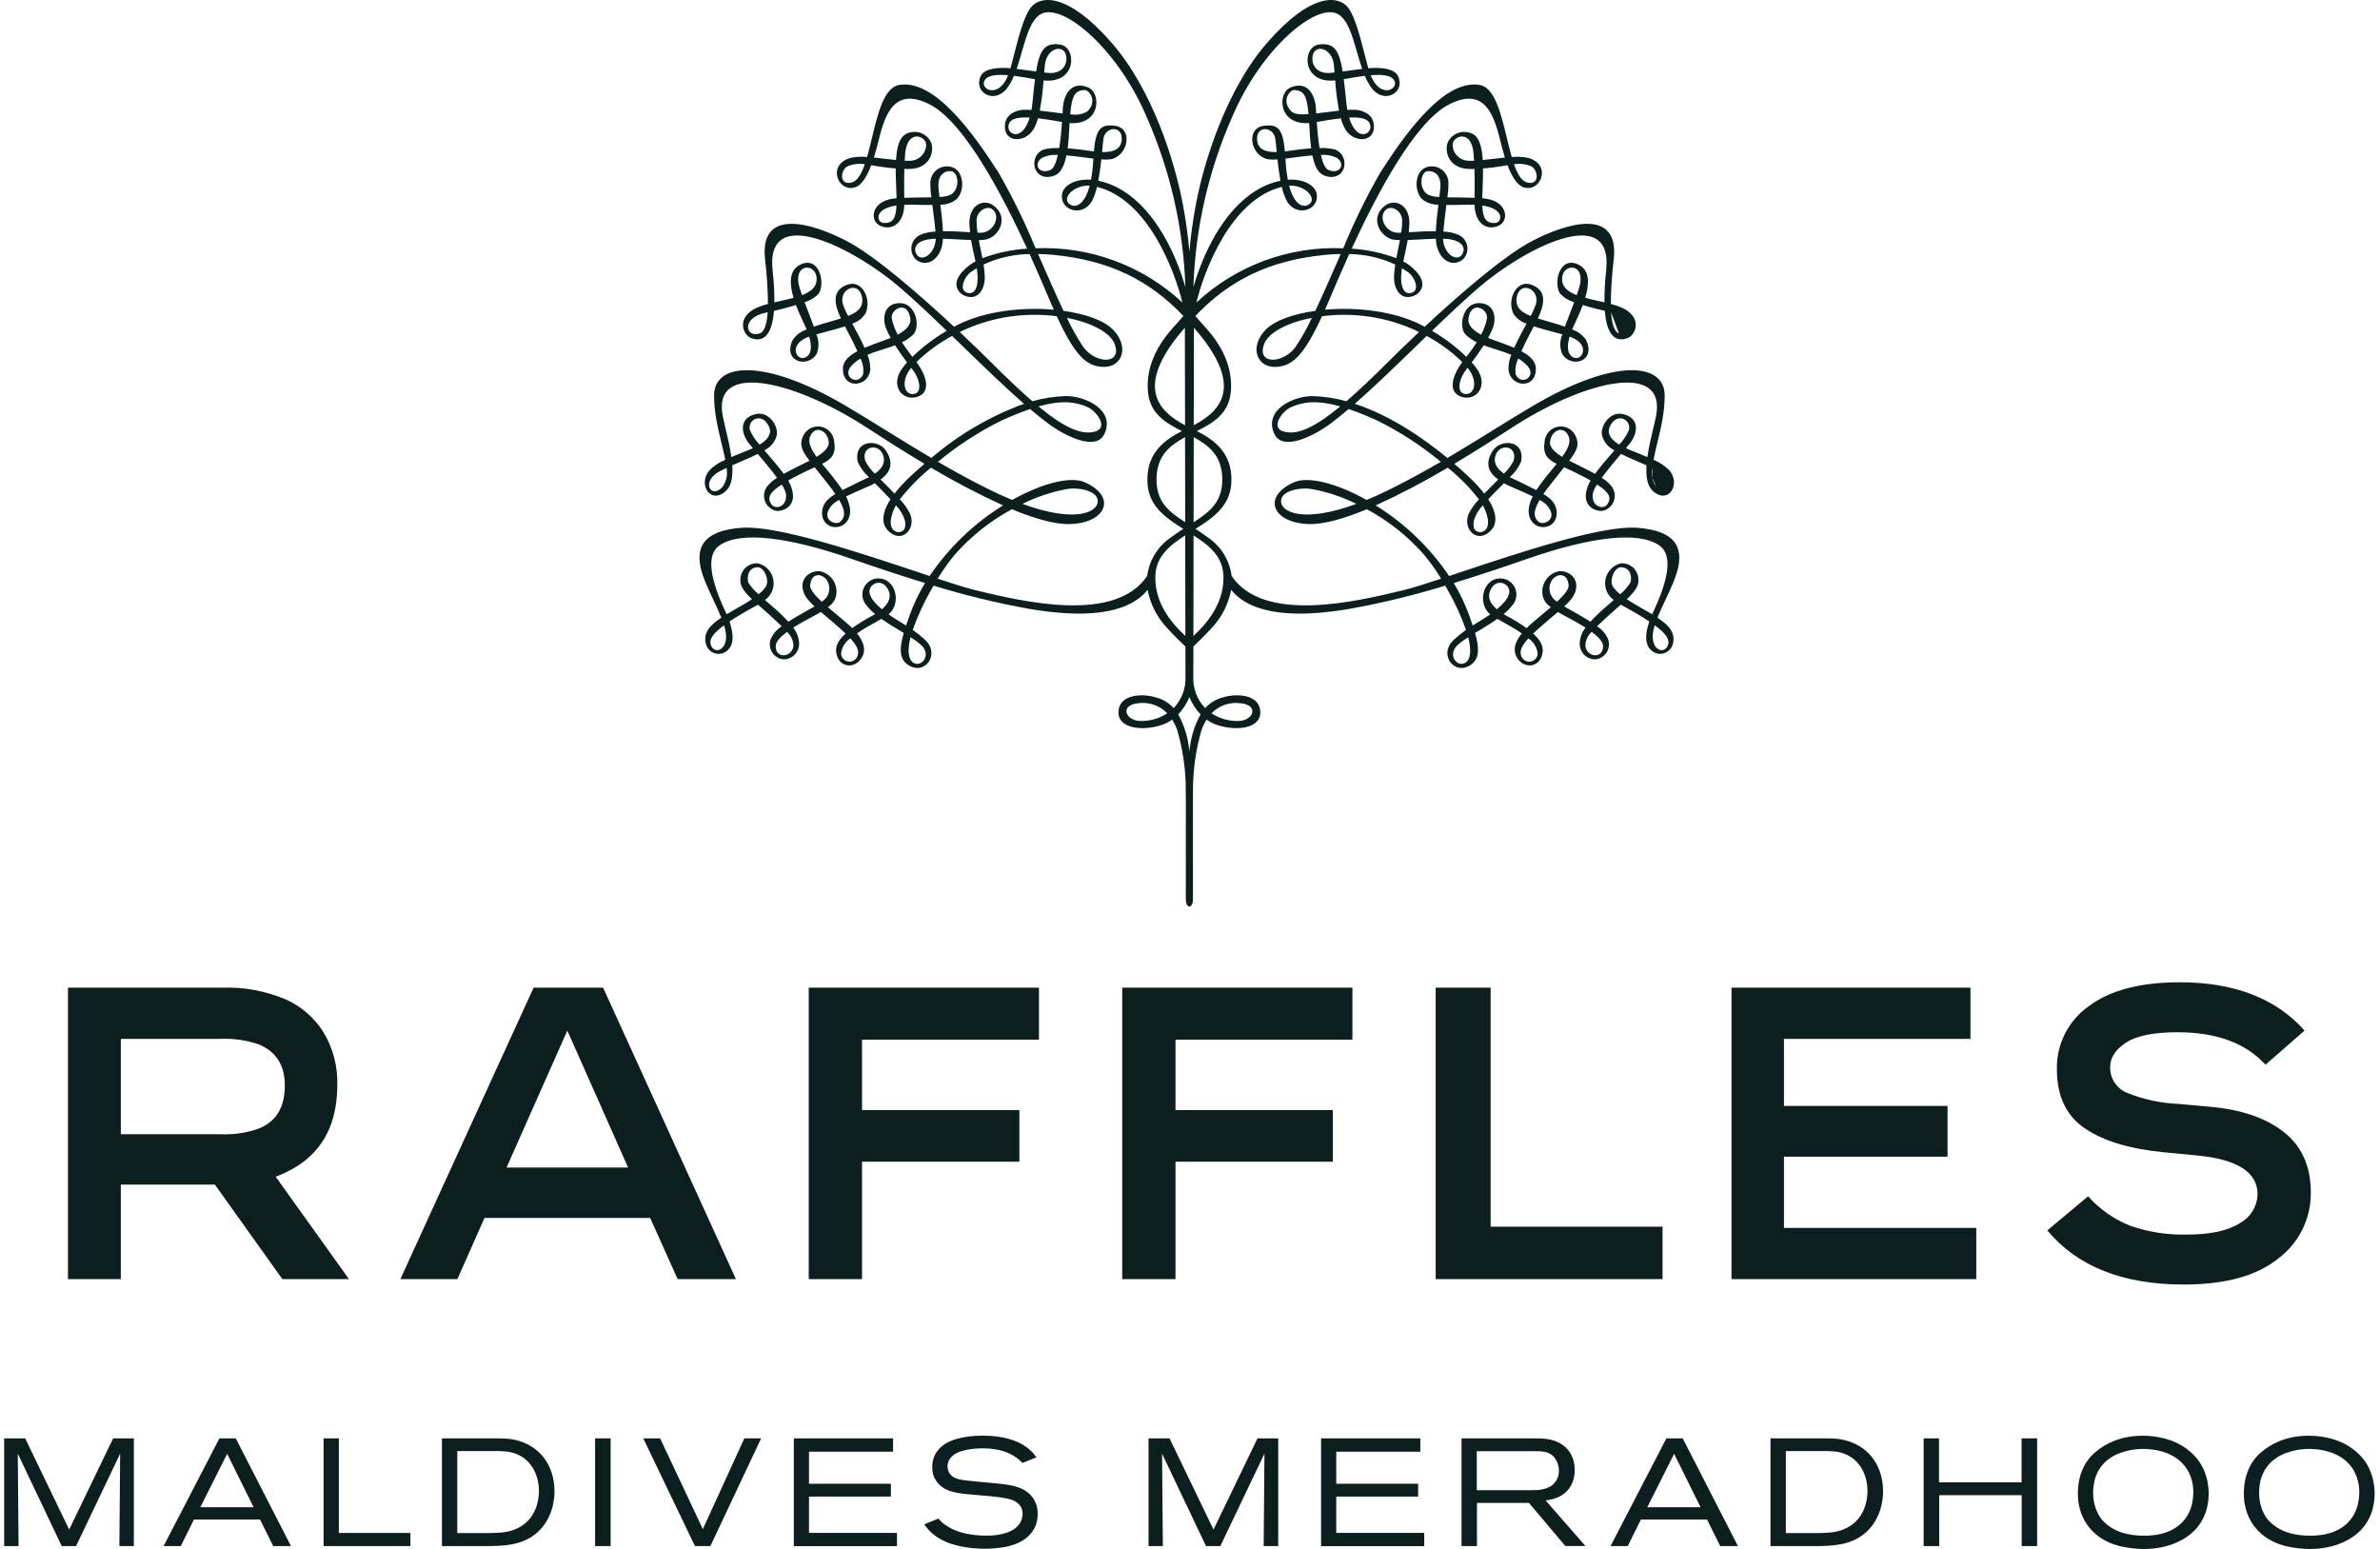
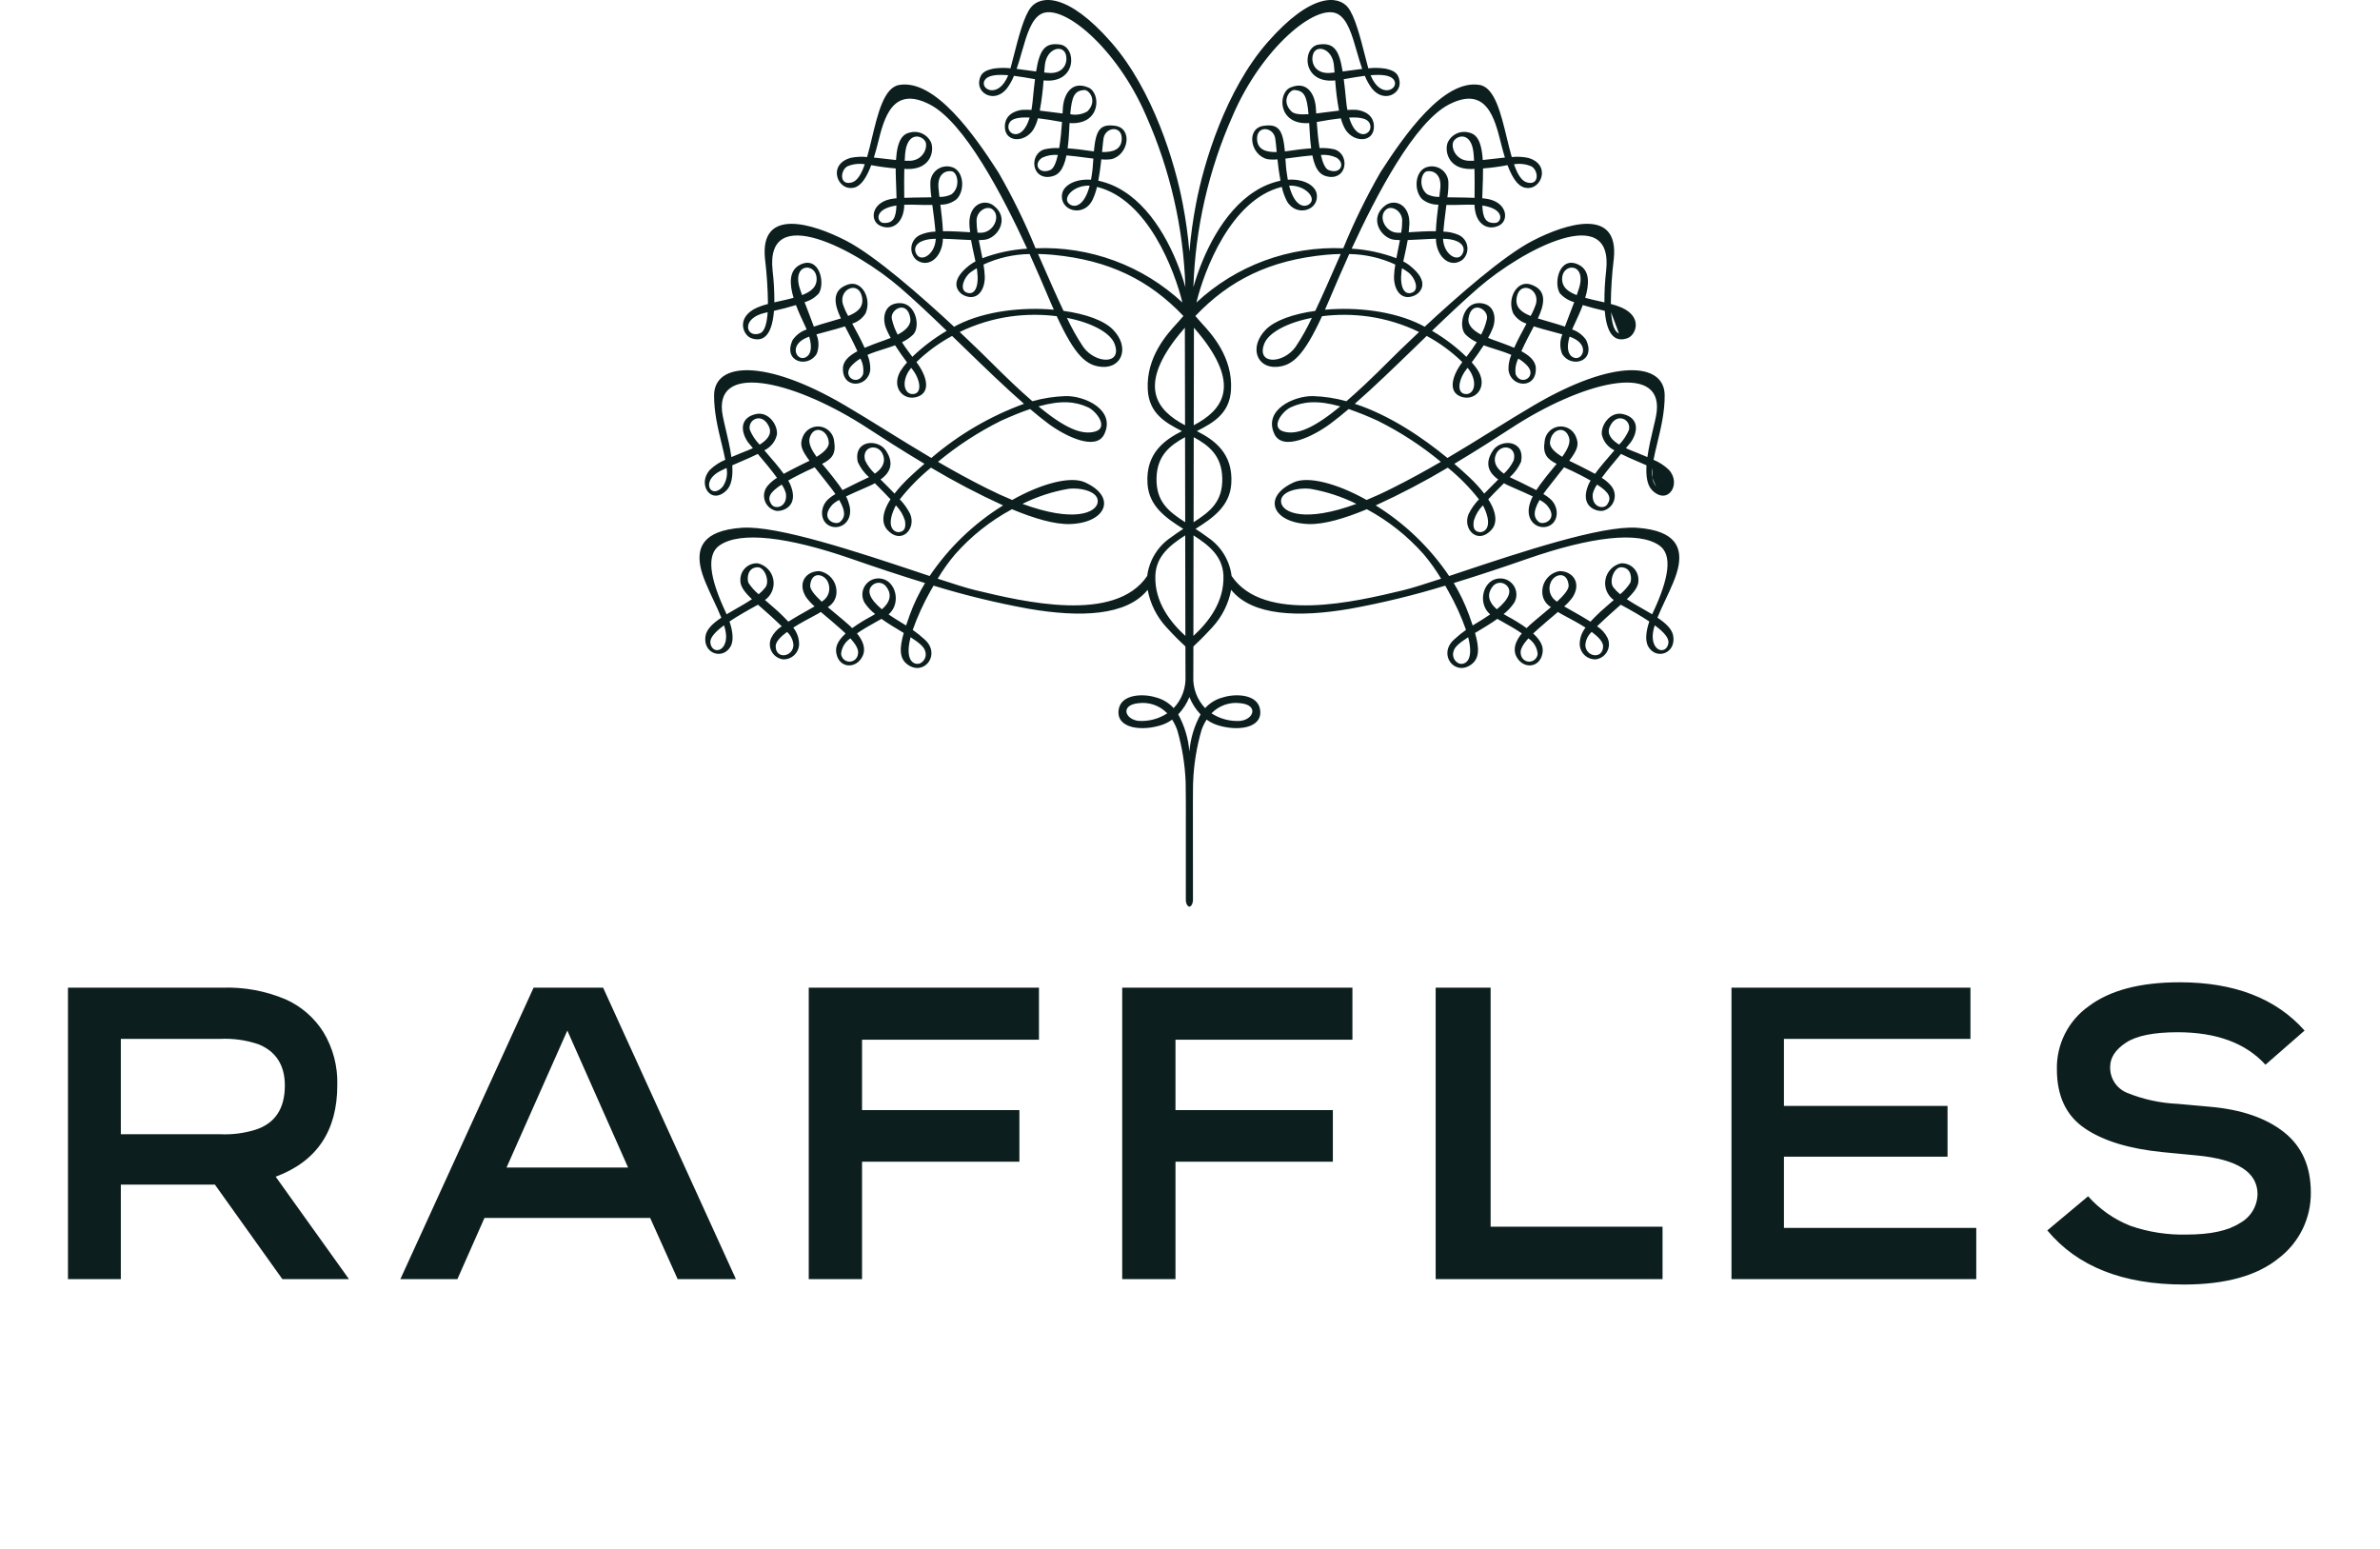
<svg xmlns="http://www.w3.org/2000/svg" width="126" height="82" viewBox="0 0 126 82" fill="none">
  <path fill-rule="evenodd" clip-rule="evenodd" d="M77.324 30.291C80.436 29.253 84.769 27.808 86.652 27.938C88.817 28.089 89.026 29.071 88.858 29.976C88.761 30.496 88.463 31.131 88.17 31.754C88.018 32.078 87.867 32.399 87.747 32.698C88.191 32.993 88.528 33.303 88.585 33.677C88.727 34.599 87.691 34.944 87.268 34.241C87.078 33.926 87.142 33.409 87.316 32.9C86.937 32.647 86.444 32.356 85.806 32.012C85.747 32.063 85.688 32.115 85.627 32.168C85.464 32.311 85.294 32.459 85.124 32.617C85.094 32.644 85.066 32.67 85.038 32.696C84.853 32.868 84.692 33.017 84.55 33.154C84.788 33.304 84.981 33.516 85.105 33.769C85.16 33.885 85.185 34.013 85.18 34.141C85.175 34.269 85.139 34.394 85.075 34.506C85.012 34.617 84.922 34.712 84.815 34.782C84.707 34.851 84.585 34.894 84.457 34.906C84.248 34.908 84.047 34.83 83.894 34.688C83.741 34.547 83.647 34.352 83.632 34.143C83.623 33.81 83.732 33.485 83.94 33.225C83.574 32.992 83.177 32.782 82.898 32.633C82.747 32.554 82.631 32.492 82.572 32.455C82.558 32.445 82.544 32.436 82.531 32.427C82.515 32.416 82.499 32.405 82.483 32.393C82.365 32.495 82.244 32.596 82.129 32.693C81.948 32.844 81.781 32.985 81.657 33.1C81.645 33.11 81.633 33.121 81.619 33.132C81.511 33.225 81.342 33.37 81.169 33.536C81.685 34.009 81.706 34.341 81.657 34.6C81.504 35.387 80.613 35.429 80.273 34.743C80.075 34.334 80.257 33.91 80.566 33.531C80.244 33.306 79.878 33.102 79.565 32.928C79.46 32.869 79.361 32.814 79.271 32.762C78.933 33.003 78.561 33.226 78.214 33.434C78.172 33.458 78.132 33.483 78.091 33.507C78.315 34.292 78.342 34.863 77.874 35.189C77.006 35.8 76.115 34.647 76.974 33.862C77.174 33.675 77.388 33.503 77.612 33.345C77.361 32.633 77.046 31.944 76.673 31.288C76.621 31.192 76.567 31.097 76.513 31.003C74.856 31.511 73.17 31.92 71.465 32.229C68.748 32.695 66.291 32.607 65.178 31.224C65.04 31.961 64.699 32.643 64.194 33.195C63.751 33.682 63.384 34.032 63.18 34.222C63.176 35.193 63.176 35.789 63.176 35.789C63.159 36.1 63.206 36.41 63.313 36.702C63.421 36.994 63.587 37.261 63.801 37.486C64.06 37.201 64.398 37.001 64.772 36.911C65.391 36.717 66.608 36.724 66.715 37.595C66.838 38.575 65.458 38.729 64.402 38.369C64.215 38.304 64.04 38.211 63.881 38.093C63.768 38.268 63.677 38.456 63.609 38.653C63.347 39.556 63.198 40.487 63.165 41.427L63.164 41.445C63.157 41.676 63.147 42.037 63.157 47.604C63.159 47.875 63.053 47.977 62.968 48C62.883 47.977 62.777 47.875 62.779 47.604C62.787 42.001 62.778 41.672 62.771 41.441L62.771 41.427C62.736 40.487 62.586 39.556 62.326 38.653C62.257 38.456 62.165 38.269 62.053 38.093C61.894 38.212 61.718 38.305 61.531 38.369C60.478 38.729 59.097 38.575 59.219 37.595C59.325 36.724 60.543 36.717 61.163 36.911C61.537 37 61.876 37.201 62.135 37.486C62.349 37.261 62.514 36.994 62.622 36.702C62.73 36.41 62.777 36.1 62.761 35.789C62.761 35.789 62.759 35.193 62.757 34.222C62.551 34.032 62.184 33.682 61.742 33.195C61.236 32.644 60.895 31.961 60.758 31.224C59.646 32.607 57.186 32.695 54.472 32.229C52.767 31.92 51.081 31.511 49.424 31.003L49.403 31.039C49.355 31.122 49.306 31.205 49.26 31.288C48.889 31.945 48.574 32.633 48.321 33.345C48.546 33.503 48.76 33.676 48.963 33.862C49.823 34.647 48.931 35.8 48.061 35.189C47.593 34.863 47.62 34.292 47.845 33.507C47.815 33.489 47.785 33.471 47.755 33.453C47.398 33.24 47.014 33.01 46.666 32.762C46.585 32.809 46.496 32.858 46.402 32.91C46.082 33.088 45.703 33.299 45.37 33.531C45.679 33.91 45.861 34.335 45.661 34.743C45.324 35.429 44.434 35.387 44.28 34.6C44.231 34.341 44.249 34.009 44.767 33.536C44.604 33.38 44.445 33.243 44.338 33.15C44.317 33.132 44.297 33.115 44.28 33.1C44.159 32.989 43.998 32.853 43.823 32.707C43.703 32.606 43.577 32.5 43.453 32.393L43.363 32.455C43.304 32.493 43.186 32.555 43.034 32.635C42.755 32.783 42.359 32.993 41.996 33.225C42.204 33.485 42.314 33.81 42.305 34.143C42.289 34.352 42.196 34.547 42.042 34.689C41.888 34.831 41.686 34.909 41.477 34.907C41.35 34.894 41.227 34.851 41.12 34.781C41.013 34.711 40.923 34.617 40.86 34.505C40.797 34.394 40.761 34.269 40.756 34.141C40.75 34.013 40.776 33.885 40.83 33.769C40.955 33.517 41.147 33.304 41.385 33.154C41.262 33.035 41.124 32.907 40.969 32.762C40.919 32.716 40.867 32.667 40.813 32.617C40.649 32.467 40.488 32.325 40.332 32.189C40.263 32.129 40.195 32.07 40.129 32.012C39.491 32.357 38.998 32.647 38.621 32.9C38.793 33.409 38.859 33.926 38.668 34.241C38.245 34.944 37.21 34.599 37.348 33.677C37.407 33.303 37.745 32.993 38.187 32.699C38.067 32.398 37.917 32.077 37.764 31.753C37.473 31.13 37.175 30.496 37.078 29.976C36.91 29.071 37.119 28.089 39.284 27.938C41.171 27.808 45.524 29.261 48.635 30.299C48.834 30.366 49.028 30.43 49.215 30.493C50.234 28.986 51.559 27.712 53.104 26.755C51.796 26.158 50.522 25.491 49.286 24.756C48.677 25.254 48.124 25.816 47.636 26.434C47.859 26.663 48.044 26.925 48.186 27.211C48.522 28.022 47.694 28.863 46.964 28.036C46.725 27.766 46.62 27.247 47.144 26.431C46.926 26.195 46.686 25.954 46.455 25.721C46.408 25.674 46.361 25.628 46.316 25.581C46.204 25.65 45.941 25.764 45.631 25.9C45.365 26.016 45.063 26.147 44.793 26.278C44.873 26.438 44.934 26.607 44.977 26.781C45.148 27.56 44.583 28.012 44.053 27.883C43.45 27.736 43.346 26.946 43.803 26.468C43.931 26.347 44.074 26.241 44.227 26.154C44.212 26.132 44.197 26.11 44.181 26.088C44.145 26.036 44.109 25.983 44.064 25.923C43.773 25.543 43.523 25.231 43.313 24.967C43.249 24.886 43.188 24.81 43.131 24.738C43.104 24.751 43.076 24.763 43.047 24.776C42.827 24.875 42.579 24.986 42.305 25.13C42.085 25.241 41.898 25.342 41.73 25.44C41.778 25.522 41.821 25.607 41.858 25.695C42.301 26.806 41.449 27.084 41.098 27.044C40.959 27.016 40.83 26.952 40.724 26.858C40.618 26.765 40.538 26.645 40.492 26.511C40.446 26.377 40.435 26.233 40.461 26.093C40.487 25.954 40.549 25.824 40.641 25.716C40.782 25.55 40.95 25.408 41.136 25.295C40.833 24.878 40.437 24.403 40.119 24.03C39.853 24.165 39.551 24.294 39.236 24.429C39.082 24.495 38.925 24.562 38.767 24.633C38.803 25.192 38.739 25.682 38.466 25.956C37.63 26.781 36.892 25.609 37.59 24.867C37.824 24.643 38.098 24.464 38.397 24.34C38.345 24.069 38.274 23.775 38.198 23.465C38.01 22.689 37.796 21.809 37.805 20.914C37.824 19.182 40.48 18.966 44.715 21.448C45.447 21.877 46.177 22.33 46.929 22.796C47.693 23.269 48.479 23.756 49.307 24.244C50.757 23.002 52.418 22.03 54.211 21.376C53.208 20.5 52.113 19.44 51.015 18.375C50.811 18.178 50.608 17.98 50.404 17.784C49.715 18.156 49.079 18.622 48.517 19.168C49.074 19.907 49.291 20.754 48.582 21C47.853 21.256 47.171 20.534 47.659 19.663C47.764 19.493 47.885 19.333 48.02 19.186C47.826 18.927 47.596 18.608 47.387 18.28C47.188 18.355 46.983 18.419 46.777 18.484C46.489 18.575 46.199 18.666 45.925 18.786C46.031 19.035 46.082 19.304 46.073 19.575C45.972 20.531 44.563 20.621 44.628 19.466C44.649 19.079 44.999 18.802 45.392 18.593C45.187 18.139 44.93 17.65 44.733 17.277C44.433 17.376 44.104 17.463 43.789 17.546C43.592 17.599 43.399 17.65 43.222 17.701C43.362 18.027 43.368 18.395 43.239 18.726C42.782 19.51 41.413 19.164 41.966 17.995C42.146 17.736 42.404 17.541 42.703 17.442C42.693 17.419 42.685 17.398 42.676 17.376C42.672 17.366 42.668 17.355 42.664 17.343C42.634 17.279 42.599 17.203 42.559 17.118C42.437 16.859 42.277 16.517 42.139 16.151C41.755 16.269 41.341 16.373 40.975 16.456C40.858 17.948 40.276 18.09 39.762 17.898C39.335 17.738 38.945 16.798 40.076 16.286C40.264 16.205 40.458 16.14 40.657 16.091C40.648 15.29 40.595 14.489 40.499 13.693C40.218 10.95 43.037 11.832 44.803 12.747C46.335 13.539 48.78 15.688 50.511 17.298C50.544 17.282 50.574 17.265 50.605 17.247C50.64 17.228 50.675 17.209 50.713 17.19C52.166 16.463 54.12 16.247 55.79 16.395C55.728 16.257 55.666 16.116 55.602 15.965C55.556 15.86 55.502 15.731 55.438 15.581C55.221 15.07 54.901 14.319 54.508 13.449C53.665 13.461 52.834 13.65 52.069 14.004C52.106 14.219 52.128 14.435 52.136 14.653C52.144 15.333 51.755 15.971 51.026 15.634C50.803 15.53 50.127 14.974 51.32 14.043C51.422 13.966 51.53 13.898 51.643 13.839C51.619 13.726 51.594 13.611 51.568 13.494C51.513 13.244 51.456 12.984 51.408 12.708C51.193 12.701 50.962 12.688 50.73 12.675C50.453 12.66 50.175 12.644 49.917 12.639C49.916 12.658 49.915 12.678 49.914 12.698C49.913 12.734 49.912 12.77 49.908 12.801C49.809 13.682 49.125 14.195 48.516 13.76C48.416 13.671 48.34 13.559 48.294 13.433C48.248 13.307 48.235 13.172 48.256 13.039C48.276 12.907 48.33 12.782 48.412 12.675C48.493 12.569 48.6 12.485 48.723 12.432C48.977 12.324 49.248 12.266 49.524 12.26C49.494 11.869 49.425 11.344 49.36 10.857L49.359 10.85C49.088 10.855 48.776 10.848 48.408 10.838C48.373 10.837 48.337 10.836 48.301 10.835C48.145 10.832 48.004 10.834 47.872 10.84C47.872 10.849 47.872 10.858 47.871 10.867C47.87 10.911 47.87 10.952 47.867 10.983C47.78 11.931 47.118 12.221 46.561 11.931C46.02 11.648 46.139 10.625 47.366 10.505C47.378 10.504 47.39 10.503 47.403 10.502C47.424 10.5 47.444 10.498 47.464 10.496C47.461 10.298 47.452 10.078 47.443 9.837C47.439 9.723 47.434 9.604 47.43 9.481C47.42 9.276 47.42 9.091 47.42 8.917C46.986 8.882 46.553 8.824 46.124 8.743C45.699 9.874 45.283 9.983 44.954 9.948C44.273 9.874 43.891 8.686 45.02 8.36C45.311 8.297 45.609 8.282 45.905 8.314C45.995 8 46.078 7.655 46.162 7.304C46.473 6.007 46.802 4.634 47.601 4.497C49.501 4.172 51.589 7.155 52.853 9.12C53.599 10.415 54.258 11.759 54.824 13.143C56.245 13.083 57.663 13.306 58.998 13.799C60.332 14.291 61.555 15.044 62.598 16.014C62.189 14.344 60.779 10.56 58.076 9.894C58.019 10.155 57.929 10.408 57.807 10.646C57.309 11.526 56.067 11.131 56.231 10.253C56.314 9.816 56.909 9.457 57.759 9.513C57.817 9.2 57.855 8.883 57.871 8.565C57.874 8.524 57.876 8.487 57.879 8.451C57.881 8.433 57.882 8.414 57.883 8.396C57.748 8.379 57.605 8.361 57.46 8.342C57.131 8.299 56.785 8.253 56.46 8.226C56.289 9.055 55.995 9.313 55.556 9.362C54.606 9.463 54.494 8.185 55.264 7.912C55.53 7.85 55.803 7.825 56.075 7.84C56.151 7.388 56.194 6.884 56.225 6.459C55.739 6.369 55.316 6.303 54.95 6.261C54.897 6.469 54.816 6.668 54.71 6.855C54.241 7.591 53.146 7.551 53.199 6.638C53.242 5.941 53.975 5.819 54.171 5.813C54.308 5.807 54.455 5.811 54.605 5.819C54.631 5.683 54.651 5.538 54.667 5.375C54.71 4.923 54.751 4.531 54.794 4.193C54.417 4.125 54.036 4.058 53.68 4.014C53.586 4.251 53.461 4.474 53.309 4.678C52.689 5.466 51.732 4.983 51.843 4.285C51.903 3.887 52.112 3.731 52.602 3.631C52.898 3.588 53.199 3.582 53.497 3.616C53.553 3.41 53.609 3.19 53.666 2.966C53.924 1.958 54.209 0.847 54.58 0.387C55.073 -0.226 56.498 -0.429 58.838 2.249C61.044 4.773 62.207 8.618 62.618 10.798C62.779 11.634 62.896 12.479 62.968 13.327C63.039 12.478 63.156 11.634 63.317 10.798C63.727 8.618 64.892 4.773 67.097 2.249C69.438 -0.429 70.863 -0.226 71.357 0.387C71.728 0.849 72.014 1.965 72.272 2.976C72.329 3.197 72.384 3.413 72.439 3.616C72.736 3.582 73.037 3.588 73.332 3.631C73.823 3.731 74.031 3.887 74.093 4.285C74.201 4.983 73.247 5.466 72.626 4.678C72.475 4.473 72.35 4.25 72.255 4.014C71.898 4.058 71.517 4.125 71.141 4.193C71.186 4.531 71.225 4.923 71.269 5.375C71.283 5.524 71.304 5.672 71.332 5.819C71.482 5.811 71.626 5.807 71.764 5.813C71.962 5.819 72.692 5.941 72.736 6.638C72.79 7.551 71.694 7.591 71.225 6.855C71.119 6.669 71.039 6.47 70.986 6.263C70.621 6.303 70.196 6.369 69.711 6.459C69.74 6.883 69.785 7.388 69.86 7.84C70.132 7.825 70.405 7.849 70.671 7.912C71.443 8.185 71.332 9.463 70.379 9.362C69.942 9.313 69.645 9.055 69.478 8.226C69.148 8.253 68.798 8.299 68.466 8.343C68.324 8.361 68.185 8.379 68.052 8.396C68.056 8.452 68.06 8.503 68.064 8.565C68.082 8.883 68.12 9.199 68.177 9.513C69.028 9.457 69.621 9.816 69.705 10.253C69.87 11.131 68.628 11.526 68.128 10.646C68.007 10.408 67.916 10.155 67.86 9.894C65.158 10.56 63.745 14.344 63.34 16.014C64.382 15.044 65.606 14.291 66.94 13.798C68.274 13.305 69.693 13.083 71.114 13.143C71.68 11.76 72.338 10.416 73.083 9.12C74.347 7.155 76.431 4.172 78.337 4.497C79.131 4.634 79.46 6 79.772 7.294C79.858 7.648 79.942 7.997 80.034 8.314C80.328 8.282 80.626 8.298 80.915 8.36C82.046 8.686 81.662 9.874 80.981 9.948C80.652 9.983 80.237 9.874 79.81 8.743C79.382 8.824 78.949 8.883 78.514 8.917C78.516 9.092 78.514 9.276 78.507 9.481C78.504 9.572 78.5 9.66 78.497 9.745C78.486 10.023 78.476 10.274 78.473 10.496C78.492 10.498 78.513 10.5 78.534 10.502C78.546 10.503 78.558 10.504 78.57 10.505C79.797 10.625 79.917 11.648 79.376 11.931C78.817 12.221 78.156 11.931 78.07 10.983C78.067 10.957 78.066 10.924 78.065 10.888C78.065 10.872 78.064 10.856 78.064 10.84C77.932 10.834 77.791 10.832 77.635 10.835L77.547 10.838C77.171 10.847 76.851 10.856 76.574 10.85C76.562 10.941 76.55 11.034 76.539 11.127C76.488 11.532 76.436 11.941 76.412 12.26C76.687 12.267 76.958 12.325 77.212 12.432C77.334 12.485 77.442 12.569 77.523 12.675C77.605 12.781 77.659 12.906 77.679 13.039C77.7 13.172 77.686 13.307 77.641 13.433C77.595 13.559 77.518 13.672 77.417 13.76C76.809 14.195 76.126 13.682 76.027 12.801C76.022 12.747 76.019 12.693 76.019 12.639C75.76 12.644 75.481 12.66 75.204 12.675C74.972 12.688 74.742 12.701 74.526 12.708C74.478 12.993 74.418 13.261 74.361 13.518C74.337 13.627 74.313 13.733 74.291 13.839C74.405 13.897 74.514 13.965 74.616 14.043C75.808 14.974 75.133 15.53 74.909 15.634C74.181 15.971 73.792 15.333 73.801 14.653C73.807 14.435 73.829 14.218 73.868 14.004C73.102 13.65 72.272 13.461 71.429 13.449C71.032 14.325 70.71 15.081 70.493 15.591C70.431 15.737 70.378 15.862 70.334 15.965C70.282 16.088 70.23 16.204 70.18 16.318C70.169 16.344 70.157 16.37 70.146 16.395C71.816 16.247 73.77 16.464 75.222 17.19C75.261 17.21 75.298 17.23 75.335 17.25C75.365 17.267 75.394 17.283 75.424 17.298C77.157 15.688 79.601 13.539 81.135 12.747C82.897 11.832 85.716 10.95 85.437 13.693C85.34 14.489 85.287 15.29 85.279 16.091C85.478 16.14 85.672 16.205 85.86 16.286C86.989 16.798 86.601 17.738 86.172 17.898C85.661 18.09 85.079 17.948 84.959 16.456C84.594 16.373 84.181 16.269 83.795 16.151C83.659 16.512 83.502 16.849 83.382 17.107C83.34 17.196 83.303 17.276 83.273 17.343C83.264 17.363 83.257 17.382 83.25 17.4C83.245 17.414 83.239 17.427 83.233 17.442C83.532 17.542 83.79 17.736 83.969 17.995C84.522 19.164 83.154 19.51 82.697 18.726C82.568 18.395 82.574 18.027 82.715 17.701C82.538 17.65 82.346 17.599 82.148 17.547C81.832 17.463 81.503 17.376 81.201 17.277L81.173 17.331C80.98 17.698 80.738 18.16 80.543 18.593C80.935 18.802 81.284 19.079 81.307 19.466C81.372 20.621 79.965 20.531 79.861 19.575C79.853 19.304 79.904 19.035 80.01 18.786C79.736 18.666 79.447 18.575 79.159 18.484C78.953 18.419 78.747 18.355 78.549 18.28C78.339 18.608 78.11 18.927 77.914 19.186C78.051 19.331 78.173 19.491 78.276 19.663C78.766 20.534 78.082 21.256 77.354 21C76.645 20.754 76.862 19.907 77.417 19.17C76.856 18.622 76.222 18.155 75.531 17.784C75.346 17.964 75.159 18.144 74.973 18.325C73.858 19.406 72.743 20.487 71.724 21.376C73.594 21.986 75.345 23.188 76.629 24.244C77.457 23.756 78.242 23.27 79.005 22.796C79.756 22.33 80.487 21.877 81.219 21.448C85.456 18.966 88.112 19.182 88.13 20.914C88.139 21.806 87.926 22.684 87.738 23.459C87.663 23.771 87.591 24.067 87.54 24.34C87.839 24.464 88.113 24.642 88.348 24.867C89.042 25.609 88.304 26.781 87.469 25.956C87.196 25.682 87.134 25.192 87.167 24.633C87.003 24.56 86.84 24.49 86.68 24.421C86.372 24.289 86.077 24.162 85.817 24.03C85.5 24.403 85.103 24.878 84.798 25.295C84.985 25.407 85.153 25.549 85.293 25.716C85.385 25.824 85.447 25.954 85.474 26.093C85.5 26.233 85.49 26.376 85.444 26.51C85.398 26.645 85.318 26.764 85.212 26.858C85.106 26.952 84.977 27.016 84.838 27.044C84.487 27.084 83.633 26.806 84.079 25.695C84.115 25.606 84.158 25.521 84.208 25.44C84.036 25.342 83.851 25.242 83.632 25.13C83.349 24.981 83.091 24.867 82.863 24.765C82.843 24.756 82.823 24.747 82.803 24.739C82.736 24.824 82.663 24.916 82.585 25.014C82.383 25.267 82.146 25.566 81.871 25.923C81.835 25.971 81.804 26.015 81.775 26.057C81.752 26.09 81.73 26.122 81.706 26.155C81.86 26.241 82.004 26.346 82.132 26.468C82.59 26.947 82.485 27.736 81.882 27.883C81.353 28.012 80.789 27.56 80.959 26.781C81.001 26.606 81.063 26.438 81.145 26.278C80.874 26.148 80.573 26.017 80.307 25.901C79.996 25.765 79.731 25.65 79.62 25.581C79.576 25.626 79.531 25.67 79.487 25.715C79.252 25.949 79.01 26.192 78.79 26.432C79.313 27.247 79.21 27.766 78.97 28.036C78.241 28.863 77.413 28.022 77.749 27.211C77.891 26.925 78.076 26.663 78.298 26.434C77.812 25.815 77.259 25.253 76.648 24.757C75.413 25.491 74.139 26.158 72.832 26.755C74.376 27.713 75.7 28.986 76.719 30.493C76.915 30.428 77.117 30.36 77.324 30.291ZM78.027 27.56C77.966 27.94 78.049 28.121 78.311 28.166C78.557 28.21 79.079 27.948 78.556 26.844C78.541 26.813 78.523 26.782 78.504 26.754C78.282 26.979 78.118 27.256 78.027 27.56ZM80.135 24.377C80.352 23.604 79.403 23.435 79.177 24.107C79.036 24.532 79.293 24.846 79.62 25.073C79.834 24.875 80.009 24.639 80.135 24.377ZM81.461 27.628C81.708 27.84 82.567 27.482 81.871 26.718C81.763 26.617 81.641 26.532 81.508 26.466C81.092 27.176 81.258 27.453 81.461 27.628ZM82.058 23.429C82.04 23.702 82.356 23.97 82.704 24.183C82.97 23.816 83.156 23.456 83.068 23.168C82.853 22.47 82.102 22.736 82.058 23.429ZM84.323 26.143C84.249 26.852 84.888 26.98 85.082 26.715C85.338 26.36 85.207 26.072 84.552 25.652C84.445 25.799 84.367 25.966 84.323 26.143ZM85.219 22.602C85.049 22.996 85.344 23.307 85.722 23.537C85.941 23.31 86.116 23.045 86.24 22.756C86.369 22.19 85.564 21.797 85.219 22.602ZM87.674 25.762C87.575 25.62 87.506 25.458 87.472 25.288ZM87.472 25.288C87.438 25.118 87.439 24.942 87.475 24.773ZM87.475 24.773C87.494 24.782 87.513 24.791 87.532 24.8ZM87.532 24.8C87.623 24.844 87.714 24.887 87.803 24.933ZM87.674 22.017C88.224 19.172 84.089 20.094 80.32 22.461C80.224 22.521 80.072 22.62 79.873 22.749C79.266 23.143 78.221 23.821 76.993 24.553C77.295 24.812 77.569 25.057 77.797 25.275C78.079 25.539 78.34 25.824 78.578 26.129C78.82 25.878 79.077 25.622 79.318 25.383C78.948 25.12 78.501 24.641 79.045 23.838C79.46 23.224 80.763 23.278 80.523 24.454C80.385 24.763 80.183 25.037 79.93 25.26C80.053 25.324 80.172 25.377 80.269 25.421C80.35 25.457 80.416 25.487 80.459 25.511C80.525 25.546 80.634 25.599 80.765 25.663C80.931 25.743 81.133 25.841 81.334 25.945C81.468 25.735 81.614 25.547 81.743 25.38C81.788 25.322 81.832 25.267 81.871 25.214C81.985 25.068 82.116 24.911 82.25 24.75C82.304 24.686 82.358 24.621 82.411 24.556C81.909 24.302 81.668 24.044 81.773 23.376C81.787 23.18 81.868 22.995 82 22.852C82.133 22.708 82.311 22.614 82.504 22.584C82.697 22.555 82.895 22.593 83.064 22.691C83.233 22.789 83.364 22.942 83.435 23.125C83.613 23.549 83.506 23.822 83.077 24.392C83.191 24.45 83.296 24.5 83.381 24.539C83.453 24.573 83.51 24.6 83.543 24.619C83.615 24.655 83.688 24.692 83.762 24.73C83.986 24.843 84.221 24.961 84.441 25.084C84.704 24.724 85.047 24.327 85.367 23.958C85.402 23.918 85.436 23.878 85.47 23.838C85.305 23.76 85.159 23.646 85.043 23.504C84.928 23.361 84.847 23.194 84.805 23.016C84.74 22.506 85.249 21.777 85.901 21.917C86.741 22.094 86.76 22.799 86.338 23.408C86.31 23.446 86.244 23.525 86.156 23.631C86.131 23.66 86.105 23.692 86.077 23.726C86.269 23.814 86.453 23.886 86.583 23.936C86.632 23.955 86.674 23.971 86.706 23.985C86.788 24.02 86.877 24.056 86.97 24.095C87.049 24.128 87.131 24.161 87.215 24.197C87.287 23.679 87.415 23.138 87.524 22.68C87.584 22.429 87.638 22.202 87.674 22.017ZM85.708 17.648C85.45 17.556 85.334 17.104 85.293 16.53ZM85.293 16.53C85.338 16.538 85.381 16.548 85.424 16.558ZM77.625 19.564C77.218 20.086 77.092 20.826 77.591 20.86C78.005 20.888 78.219 20.344 77.862 19.706C77.813 19.623 77.758 19.545 77.696 19.472C77.671 19.502 77.643 19.537 77.625 19.564ZM78.411 17.715C78.554 17.451 78.658 17.168 78.721 16.874C78.818 16.371 77.894 15.853 77.744 16.852C77.689 17.222 78.008 17.502 78.411 17.715ZM80.24 19.816C80.52 20.452 81.372 19.946 80.874 19.38C80.73 19.224 80.564 19.09 80.382 18.982C80.249 19.238 80.2 19.53 80.24 19.816ZM81.034 16.726C81.149 16.52 81.244 16.303 81.318 16.08L81.318 16.08C81.525 15.284 80.458 14.832 80.296 15.742C80.203 16.269 80.552 16.536 81.034 16.726ZM83.295 18.921C83.734 19.128 84.153 18.368 83.371 17.942C83.282 17.895 83.19 17.855 83.095 17.82C82.927 18.399 83 18.782 83.295 18.921ZM83.525 15.469C83.547 15.408 83.568 15.347 83.588 15.284C84.051 13.841 82.59 13.89 82.707 14.882C82.752 15.242 83.055 15.462 83.473 15.622C83.489 15.57 83.507 15.52 83.525 15.469ZM85.033 14.316C85.432 10.655 80.601 13.22 78.279 15.228C77.497 15.906 76.661 16.696 75.812 17.512C76.473 17.896 77.084 18.359 77.632 18.891C77.828 18.642 78.012 18.384 78.182 18.117C77.964 18.016 77.765 17.88 77.592 17.714C77.193 17.31 77.433 16.034 78.308 16.045C79.132 16.059 79.232 16.831 79.036 17.354C78.964 17.538 78.879 17.716 78.781 17.887C78.976 17.968 79.171 18.036 79.339 18.095C79.469 18.141 79.582 18.18 79.665 18.215L79.702 18.229C79.831 18.278 79.992 18.339 80.162 18.412C80.342 18.008 80.572 17.583 80.782 17.195L80.816 17.131C80.525 17.042 80.275 16.85 80.112 16.591C79.771 15.813 80.3 14.827 81.025 15.056C81.99 15.36 81.708 16.21 81.448 16.786C81.438 16.811 81.427 16.834 81.414 16.857C81.502 16.884 81.592 16.91 81.681 16.936C81.785 16.966 81.889 16.996 81.99 17.028C82.036 17.042 82.089 17.057 82.146 17.073C82.341 17.13 82.593 17.202 82.848 17.29C82.918 17.097 82.999 16.889 83.085 16.667C83.167 16.456 83.254 16.232 83.341 15.996C83.046 15.915 82.781 15.751 82.578 15.523C82.229 14.935 82.581 13.507 83.588 14.02C84.181 14.324 84.138 15.047 83.924 15.766C84.16 15.832 84.41 15.888 84.66 15.943C84.754 15.964 84.847 15.984 84.94 16.006C84.936 15.441 84.967 14.877 85.033 14.316ZM79.177 11.8C78.648 11.842 78.5 11.523 78.476 10.879C79.719 11.063 79.498 11.775 79.177 11.8ZM80.862 9.664C81.534 9.827 81.439 8.963 81.047 8.795C80.764 8.68 80.454 8.645 80.153 8.696C80.334 9.213 80.55 9.592 80.862 9.664ZM74.778 15.481C75.159 15.319 74.897 14.664 74.548 14.413C74.464 14.352 74.356 14.278 74.227 14.2C74.224 14.22 74.22 14.24 74.215 14.261C74.21 14.286 74.205 14.312 74.201 14.338C74.094 15.207 74.345 15.663 74.778 15.481ZM73.399 11.08C72.922 11.447 73.343 12.341 74.039 12.322H74.039C74.066 12.322 74.097 12.32 74.128 12.319C74.147 12.317 74.165 12.316 74.182 12.316C74.218 12.102 74.235 11.886 74.234 11.669C74.221 11.156 73.68 10.865 73.399 11.08ZM75.559 10.285C75.759 10.383 75.979 10.431 76.202 10.424H76.201C76.226 10.231 76.246 10.053 76.256 9.916C76.303 9.203 75.865 9.012 75.551 9.067C75.234 9.12 75.071 9.906 75.559 10.285ZM77.471 13.324C77.539 13.098 77.417 12.78 76.787 12.671H76.786C76.658 12.652 76.528 12.641 76.397 12.639C76.426 13.52 77.281 13.981 77.471 13.324ZM79.471 7.616C79.132 6.256 78.699 4.515 76.717 5.527H76.717C74.883 6.465 72.862 10.336 71.56 13.163C72.369 13.213 73.166 13.383 73.925 13.669C73.952 13.525 73.982 13.379 74.011 13.233C74.047 13.058 74.082 12.883 74.113 12.713C74.003 12.71 73.902 12.703 73.812 12.693C73.095 12.606 72.447 11.533 73.343 10.873C73.834 10.514 74.636 10.809 74.616 11.844C74.612 11.959 74.601 12.064 74.591 12.167C74.586 12.21 74.582 12.252 74.578 12.295L74.582 12.295C75.018 12.267 75.535 12.234 76.016 12.24C76.033 11.8 76.092 11.292 76.15 10.834C75.837 10.842 75.531 10.738 75.288 10.541C74.815 10.066 74.909 8.959 75.614 8.827C75.737 8.799 75.864 8.799 75.987 8.825C76.111 8.851 76.227 8.904 76.328 8.98C76.429 9.055 76.513 9.151 76.573 9.262C76.634 9.373 76.67 9.495 76.679 9.621C76.688 9.897 76.67 10.173 76.625 10.445C76.769 10.448 76.92 10.45 77.074 10.451C77.397 10.455 77.736 10.459 78.064 10.473C78.064 10.388 78.065 10.296 78.066 10.2C78.069 9.839 78.073 9.402 78.06 8.939C78.038 8.94 78.018 8.941 77.998 8.943C77.965 8.945 77.932 8.948 77.894 8.948C76.615 8.971 76.463 7.921 76.659 7.51C76.757 7.315 76.917 7.16 77.114 7.069C77.311 6.978 77.534 6.957 77.744 7.009C78.108 7.086 78.427 7.337 78.499 8.471C78.667 8.454 78.845 8.433 79.025 8.412C79.239 8.386 79.458 8.36 79.672 8.34C79.61 8.139 79.546 7.914 79.482 7.661L79.471 7.616ZM77.744 8.512C77.83 8.516 77.932 8.514 78.039 8.51H78.039C78.033 8.385 78.027 8.263 78.014 8.141C77.918 7.009 77.194 7.119 76.962 7.465C76.787 7.727 77.011 8.469 77.744 8.512ZM69.314 10.807C69.025 11.024 68.524 10.888 68.248 9.829C69.091 9.786 69.739 10.493 69.314 10.807ZM70.334 9.002C70.954 9.252 71.254 8.667 70.76 8.348C70.501 8.227 70.215 8.177 69.93 8.203C70.025 8.614 70.152 8.927 70.334 9.002ZM72.552 6.681C72.598 7.143 71.802 7.495 71.425 6.224C72.118 6.187 72.512 6.304 72.552 6.681ZM73.801 4.241C74.101 4.704 73.087 5.283 72.561 3.983C73.151 3.935 73.627 3.973 73.801 4.241ZM53.376 3.983C52.786 3.935 52.308 3.973 52.136 4.241H52.136C51.834 4.704 52.849 5.283 53.376 3.983ZM54.51 6.224C53.818 6.187 53.423 6.306 53.385 6.681H53.386C53.337 7.143 54.132 7.495 54.51 6.224ZM55.177 8.348C54.68 8.667 54.982 9.252 55.602 9.002H55.602C55.782 8.927 55.911 8.614 56.004 8.203C55.721 8.177 55.435 8.227 55.177 8.348ZM57.689 9.829C56.843 9.786 56.196 10.493 56.622 10.807L56.622 10.807C56.911 11.024 57.411 10.888 57.689 9.829ZM44.887 8.795C44.495 8.963 44.402 9.827 45.073 9.664C45.385 9.592 45.603 9.213 45.783 8.696C45.481 8.645 45.171 8.68 44.887 8.795ZM47.459 10.879C46.216 11.063 46.437 11.775 46.758 11.8V11.8C47.287 11.842 47.435 11.523 47.459 10.879ZM49.149 12.671C48.516 12.78 48.397 13.098 48.463 13.324V13.324C48.654 13.981 49.51 13.52 49.54 12.64C49.409 12.641 49.278 12.652 49.149 12.671ZM50.386 9.067C50.071 9.012 49.634 9.203 49.681 9.916L49.681 9.916C49.691 10.053 49.709 10.231 49.734 10.424C49.956 10.431 50.176 10.383 50.376 10.285C50.865 9.906 50.701 9.12 50.386 9.067ZM51.387 14.413C51.04 14.664 50.778 15.319 51.158 15.482L51.158 15.481C51.591 15.663 51.843 15.207 51.732 14.338C51.729 14.302 51.722 14.268 51.716 14.234C51.714 14.223 51.711 14.211 51.709 14.2C51.579 14.278 51.471 14.353 51.387 14.413ZM52.539 11.08C52.254 10.865 51.714 11.156 51.7 11.669C51.7 11.886 51.717 12.102 51.753 12.316C51.77 12.316 51.788 12.317 51.805 12.318C51.837 12.32 51.869 12.322 51.896 12.322C52.59 12.341 53.015 11.447 52.539 11.08ZM51.924 13.238C51.953 13.382 51.982 13.527 52.01 13.669C52.769 13.383 53.567 13.213 54.377 13.163C53.074 10.336 51.053 6.465 49.218 5.527C47.237 4.515 46.804 6.254 46.467 7.614L46.455 7.661C46.39 7.914 46.327 8.139 46.264 8.34C46.477 8.361 46.695 8.386 46.908 8.412C47.089 8.433 47.267 8.454 47.435 8.471C47.508 7.337 47.826 7.086 48.192 7.01C48.403 6.957 48.625 6.978 48.823 7.069C49.02 7.16 49.181 7.315 49.279 7.51C49.474 7.921 49.322 8.971 48.04 8.948C48.002 8.948 47.969 8.945 47.936 8.943C47.916 8.941 47.897 8.94 47.876 8.939C47.863 9.398 47.867 9.83 47.87 10.189C47.871 10.29 47.872 10.385 47.873 10.473C48.199 10.46 48.539 10.456 48.861 10.452C49.015 10.45 49.166 10.448 49.309 10.445C49.267 10.173 49.25 9.897 49.256 9.622C49.266 9.496 49.302 9.373 49.362 9.263C49.423 9.152 49.507 9.056 49.608 8.98C49.709 8.905 49.825 8.852 49.948 8.826C50.071 8.799 50.199 8.8 50.322 8.827C51.026 8.959 51.119 10.066 50.648 10.541C50.404 10.739 50.098 10.843 49.785 10.834C49.842 11.292 49.903 11.8 49.919 12.24C50.4 12.234 50.913 12.267 51.349 12.294L51.36 12.295C51.356 12.265 51.353 12.236 51.35 12.206C51.336 12.09 51.323 11.974 51.32 11.844C51.299 10.809 52.102 10.514 52.59 10.874C53.487 11.533 52.841 12.606 52.124 12.693C52.034 12.703 51.932 12.71 51.82 12.713C51.853 12.885 51.888 13.061 51.924 13.238ZM47.919 8.141C47.91 8.263 47.902 8.385 47.896 8.51C48.002 8.514 48.106 8.516 48.192 8.512C48.924 8.469 49.149 7.727 48.973 7.465C48.74 7.119 48.019 7.009 47.919 8.141ZM40.511 16.558C39.209 16.843 39.483 17.916 40.228 17.648C40.486 17.556 40.603 17.104 40.641 16.53C40.597 16.538 40.553 16.548 40.511 16.558ZM43.227 14.882C43.346 13.89 41.886 13.841 42.346 15.284C42.385 15.401 42.423 15.51 42.463 15.622C42.879 15.462 43.183 15.242 43.227 14.882ZM42.564 17.942C41.782 18.368 42.201 19.128 42.642 18.921C42.936 18.782 43.009 18.399 42.84 17.82C42.745 17.855 42.653 17.896 42.564 17.942ZM45.639 15.742C45.475 14.832 44.411 15.284 44.617 16.08C44.691 16.304 44.786 16.521 44.903 16.726C45.384 16.536 45.733 16.269 45.639 15.742ZM45.062 19.38C44.563 19.946 45.416 20.452 45.693 19.816V19.816C45.736 19.53 45.687 19.238 45.552 18.982C45.37 19.09 45.206 19.224 45.062 19.38ZM48.192 16.852C48.04 15.853 47.116 16.371 47.214 16.874V16.874C47.278 17.168 47.382 17.451 47.524 17.715C47.927 17.502 48.245 17.222 48.192 16.852ZM48.072 19.706C47.715 20.344 47.93 20.888 48.344 20.86L48.344 20.86C48.844 20.826 48.716 20.086 48.311 19.564C48.292 19.537 48.264 19.502 48.241 19.472C48.179 19.546 48.123 19.624 48.072 19.706ZM47.753 18.117C47.938 18.41 48.135 18.672 48.301 18.889L48.302 18.889C48.852 18.36 49.463 17.898 50.121 17.512C49.275 16.696 48.44 15.906 47.655 15.228C45.334 13.22 40.503 10.655 40.902 14.316C40.968 14.877 40.999 15.441 40.995 16.006C41.091 15.984 41.188 15.962 41.286 15.94C41.532 15.886 41.779 15.831 42.012 15.767C41.796 15.048 41.755 14.324 42.346 14.02C43.353 13.507 43.704 14.936 43.356 15.523C43.154 15.751 42.889 15.915 42.596 15.996C42.678 16.217 42.76 16.428 42.837 16.628C42.928 16.865 43.014 17.085 43.087 17.291C43.343 17.201 43.596 17.129 43.791 17.072C43.847 17.056 43.898 17.041 43.943 17.028C44.042 16.997 44.142 16.968 44.242 16.939C44.335 16.913 44.428 16.886 44.52 16.857C44.516 16.848 44.511 16.838 44.507 16.829C44.499 16.814 44.493 16.799 44.487 16.786C44.227 16.21 43.943 15.36 44.91 15.056C45.636 14.828 46.164 15.814 45.823 16.591C45.66 16.851 45.41 17.043 45.118 17.131L45.143 17.177C45.356 17.569 45.591 18.002 45.774 18.412C45.924 18.347 46.069 18.291 46.19 18.246C46.217 18.235 46.243 18.225 46.268 18.215C46.351 18.181 46.463 18.142 46.591 18.097C46.76 18.038 46.957 17.969 47.154 17.888C47.057 17.716 46.971 17.538 46.898 17.354C46.703 16.831 46.802 16.059 47.626 16.046C48.501 16.034 48.744 17.311 48.343 17.714C48.17 17.88 47.971 18.017 47.753 18.117ZM38.131 24.933C37.056 25.482 37.654 26.469 38.263 25.762C38.36 25.619 38.428 25.458 38.463 25.288C38.498 25.118 38.498 24.943 38.464 24.773C38.35 24.825 38.241 24.878 38.131 24.933ZM40.718 22.602C40.37 21.797 39.567 22.19 39.697 22.756C39.82 23.047 39.995 23.312 40.215 23.539C40.591 23.307 40.888 22.996 40.718 22.602ZM41.383 25.652C40.73 26.072 40.597 26.36 40.854 26.715C41.048 26.98 41.686 26.852 41.61 26.143C41.568 25.966 41.49 25.799 41.383 25.652ZM43.877 23.429C43.831 22.736 43.081 22.47 42.868 23.168C42.779 23.456 42.964 23.816 43.232 24.183C43.578 23.97 43.893 23.702 43.877 23.429ZM44.064 26.718C43.368 27.482 44.227 27.84 44.474 27.628H44.474C44.678 27.453 44.843 27.176 44.428 26.466C44.295 26.532 44.173 26.616 44.064 26.718ZM45.801 24.377C45.927 24.64 46.102 24.876 46.316 25.073C46.644 24.846 46.9 24.532 46.758 24.107C46.533 23.435 45.584 23.604 45.801 24.377ZM47.624 28.166C47.885 28.121 47.97 27.94 47.91 27.56L47.91 27.56C47.816 27.257 47.652 26.981 47.431 26.754C47.412 26.782 47.395 26.812 47.381 26.844C46.857 27.948 47.378 28.21 47.624 28.166ZM47.357 26.129C47.596 25.825 47.857 25.54 48.138 25.275L48.138 25.275C48.366 25.057 48.641 24.811 48.942 24.552C47.72 23.824 46.68 23.149 46.072 22.754C45.868 22.622 45.713 22.522 45.616 22.461C41.845 20.094 37.71 19.172 38.263 22.017C38.298 22.201 38.352 22.425 38.41 22.674C38.52 23.134 38.648 23.677 38.721 24.197C38.8 24.163 38.878 24.131 38.954 24.1C39.051 24.059 39.144 24.021 39.229 23.985C39.259 23.972 39.298 23.957 39.344 23.939C39.475 23.889 39.663 23.816 39.859 23.725C39.73 23.572 39.633 23.456 39.598 23.408C39.176 22.799 39.195 22.094 40.033 21.917C40.689 21.777 41.194 22.506 41.13 23.016C41.088 23.194 41.007 23.361 40.892 23.503C40.776 23.646 40.631 23.76 40.465 23.838C40.5 23.878 40.536 23.919 40.571 23.96C40.89 24.329 41.233 24.724 41.493 25.084C41.712 24.962 41.944 24.845 42.165 24.733C42.242 24.694 42.318 24.656 42.391 24.619C42.424 24.601 42.479 24.575 42.548 24.542C42.634 24.502 42.742 24.451 42.858 24.392C42.431 23.822 42.325 23.549 42.499 23.124C42.571 22.942 42.702 22.789 42.871 22.691C43.04 22.593 43.238 22.555 43.431 22.584C43.625 22.614 43.802 22.708 43.935 22.852C44.068 22.995 44.149 23.18 44.163 23.375C44.27 24.044 44.025 24.302 43.524 24.556C43.575 24.617 43.626 24.678 43.676 24.739C43.814 24.904 43.949 25.064 44.065 25.214C44.107 25.271 44.153 25.33 44.202 25.393C44.329 25.556 44.472 25.74 44.603 25.945C44.803 25.841 45.004 25.743 45.169 25.663C45.301 25.599 45.409 25.546 45.475 25.511C45.517 25.488 45.579 25.46 45.654 25.427C45.754 25.382 45.877 25.326 46.005 25.26C45.752 25.037 45.55 24.762 45.41 24.454C45.172 23.278 46.473 23.224 46.892 23.838C47.435 24.641 46.986 25.12 46.619 25.383C46.86 25.622 47.117 25.878 47.357 26.129ZM38.329 33.104C37.77 33.515 37.569 33.814 37.611 34.058C37.706 34.627 38.448 34.539 38.442 33.67C38.431 33.477 38.393 33.286 38.329 33.104ZM39.62 30.845C39.768 31.077 39.951 31.284 40.164 31.459C40.295 31.352 40.414 31.232 40.519 31.099C40.771 30.767 40.48 30.011 40.1 30.029C39.562 30.05 39.542 30.634 39.62 30.845ZM41.065 34.217C41.077 34.927 41.986 34.779 42.006 34.152L42.006 34.152C41.988 33.884 41.866 33.633 41.667 33.453C41.321 33.708 41.06 33.977 41.065 34.217ZM43.523 31.838C43.53 31.834 43.537 31.829 43.543 31.825H43.544C43.706 31.717 43.825 31.555 43.877 31.367C43.928 31.178 43.91 30.978 43.826 30.802C43.626 30.378 42.963 30.221 42.891 30.985C42.871 31.193 43.137 31.51 43.504 31.852C43.51 31.848 43.517 31.843 43.523 31.838ZM45.276 34.91C45.359 34.835 45.411 34.732 45.422 34.621H45.422C45.482 34.384 45.278 34.077 45.023 33.794C44.883 33.884 44.766 34.005 44.68 34.148C44.594 34.291 44.542 34.451 44.528 34.617C44.539 34.728 44.59 34.832 44.672 34.907C44.754 34.983 44.862 35.025 44.973 35.025C45.085 35.026 45.193 34.985 45.276 34.91ZM46.216 30.954C45.84 31.256 46.052 31.724 46.687 32.254H46.687C47.303 31.729 47.106 31.279 46.888 31.019C46.805 30.924 46.69 30.865 46.565 30.853C46.44 30.841 46.315 30.877 46.216 30.954ZM48.974 34.833C49.022 34.709 49.022 34.572 48.973 34.449H48.973C48.916 34.228 48.609 33.992 48.207 33.733C47.868 35.055 48.44 35.227 48.714 35.114C48.833 35.057 48.926 34.956 48.974 34.833ZM47.97 33.112C48.028 32.937 48.09 32.756 48.159 32.565H48.159C48.374 31.973 48.646 31.404 48.972 30.865C47.637 30.457 46.316 30.014 45.042 29.571C41.737 28.428 39.193 28.101 38.089 28.875C37.391 29.362 37.557 30.583 38.436 32.445C38.441 32.455 38.445 32.466 38.449 32.477C38.455 32.491 38.461 32.506 38.468 32.519C38.625 32.424 38.789 32.331 38.954 32.236C39.246 32.07 39.542 31.9 39.809 31.72C39.434 31.365 39.174 31.039 39.196 30.703C39.194 30.582 39.217 30.463 39.263 30.352C39.309 30.241 39.378 30.141 39.465 30.058C39.552 29.976 39.655 29.912 39.767 29.871C39.88 29.83 40 29.813 40.12 29.821C40.324 29.868 40.509 29.973 40.654 30.123C40.8 30.273 40.898 30.463 40.938 30.668C40.979 30.874 40.959 31.087 40.88 31.281C40.803 31.475 40.67 31.642 40.499 31.763C40.623 31.871 40.744 31.976 40.853 32.07C41.007 32.202 41.135 32.312 41.207 32.381C41.415 32.577 41.588 32.751 41.735 32.91C42.028 32.723 42.351 32.54 42.651 32.371C42.82 32.276 42.981 32.186 43.124 32.101C42.954 31.953 42.802 31.787 42.67 31.604C42.195 30.844 42.687 30.227 43.378 30.234C43.626 30.277 43.851 30.405 44.016 30.595C44.181 30.785 44.276 31.026 44.284 31.278C44.295 31.451 44.258 31.622 44.177 31.774C44.096 31.926 43.974 32.053 43.825 32.14C43.987 32.279 44.157 32.42 44.322 32.557C44.542 32.74 44.755 32.917 44.933 33.077C44.953 33.096 44.974 33.115 44.995 33.135C45.036 33.173 45.077 33.212 45.117 33.251C45.443 33.018 45.785 32.807 46.139 32.62C46.207 32.582 46.27 32.545 46.331 32.507C46.119 32.341 45.933 32.144 45.781 31.922C45.693 31.779 45.649 31.613 45.654 31.445C45.66 31.277 45.714 31.115 45.812 30.978C45.909 30.841 46.045 30.735 46.201 30.675C46.358 30.615 46.529 30.603 46.693 30.64C47.422 30.783 47.706 31.907 47.079 32.493C47.074 32.499 47.067 32.505 47.06 32.51C47.053 32.514 47.047 32.519 47.042 32.524C47.17 32.612 47.305 32.703 47.453 32.794C47.564 32.862 47.665 32.924 47.76 32.983C47.833 33.028 47.902 33.07 47.97 33.112ZM51.683 31.253C54.163 31.849 59.026 33.017 60.734 30.49C60.786 30.079 60.925 29.685 61.142 29.333C61.358 28.981 61.648 28.679 61.991 28.449C62.212 28.282 62.432 28.136 62.643 27.998C61.723 27.419 60.832 26.802 60.751 25.619C60.638 23.972 61.69 23.27 62.574 22.822C61.682 22.37 60.834 21.881 60.764 20.63C60.669 18.903 61.798 17.674 62.289 17.139C62.355 17.067 62.409 17.008 62.448 16.962C62.493 16.908 62.538 16.857 62.582 16.806C62.605 16.78 62.629 16.754 62.651 16.728C60.845 14.827 58.721 13.77 55.73 13.488C55.459 13.463 55.201 13.45 54.956 13.446C55.026 13.605 55.095 13.764 55.165 13.923C55.556 14.815 55.942 15.693 56.304 16.457C57.479 16.618 58.457 16.968 58.924 17.452C59.818 18.368 59.407 19.482 58.36 19.422C57.512 19.374 56.909 18.826 55.945 16.739C55.131 16.636 54.306 16.642 53.493 16.754C52.562 16.886 51.656 17.163 50.809 17.575C51.586 18.306 52.181 18.892 52.424 19.134C53.277 19.988 54.01 20.684 54.654 21.239C55.229 21.079 55.82 20.988 56.416 20.968C57.426 20.947 59.064 21.692 58.469 22.972C58.034 23.91 56.383 23.081 55.503 22.43C55.195 22.2 54.871 21.938 54.535 21.654C54.083 21.807 53.576 22.01 52.992 22.276C51.8 22.869 50.681 23.597 49.657 24.448C50.468 24.918 51.318 25.389 52.232 25.846C52.719 26.09 53.167 26.294 53.587 26.467C55.197 25.562 56.7 25.2 57.436 25.532C59.15 26.31 58.561 27.675 56.665 27.742C55.855 27.772 54.76 27.451 53.573 26.958C52.438 27.568 51.42 28.375 50.566 29.342C50.224 29.747 49.915 30.179 49.643 30.634C50.484 30.912 51.178 31.131 51.614 31.237L51.683 31.253ZM56.547 25.88C55.707 26.027 54.893 26.294 54.13 26.674C56.853 27.675 58.029 27.145 58.112 26.6C58.198 26.022 57.221 25.794 56.547 25.88ZM57.598 21.561C56.941 21.259 56.189 21.174 54.979 21.514C56.354 22.648 57.282 23.064 58.005 22.836C58.677 22.622 58.062 21.772 57.598 21.561ZM59.002 18.19C58.774 17.612 57.797 17.08 56.484 16.827C56.733 17.362 57.023 17.877 57.35 18.368C57.998 19.268 59.445 19.324 59.002 18.19ZM62.605 17.494C62.479 17.643 62.353 17.792 62.23 17.952C60.304 20.491 61.233 21.722 62.738 22.512C62.734 20.958 62.731 19.564 62.73 18.532C62.729 18.051 62.728 17.649 62.728 17.347C62.687 17.396 62.646 17.445 62.605 17.494ZM61.228 25.304C61.199 26.554 61.858 27.074 62.746 27.645C62.745 27.152 62.744 26.653 62.743 26.155C62.741 25.134 62.739 24.115 62.738 23.144C61.945 23.575 61.257 24.11 61.228 25.304ZM62.746 28.343C61.925 28.872 61.203 29.45 61.166 30.474C61.115 31.89 61.987 32.96 62.755 33.665C62.755 32.292 62.751 30.387 62.746 28.343ZM58.146 9.567C58.624 9.669 59.08 9.857 59.491 10.123C61.201 11.2 62.266 13.474 62.755 15.2C62.655 12.077 61.952 9.003 60.686 6.147C59.138 2.534 56.252 0.145 55.123 0.736C54.594 1.013 54.351 1.864 54.097 2.748C54.011 3.051 53.923 3.358 53.822 3.647C54.058 3.674 54.3 3.708 54.539 3.741C54.644 3.756 54.749 3.77 54.852 3.784C55.039 2.623 55.325 2.242 56.123 2.358C57.009 2.485 57.03 4.447 55.249 4.257C55.211 4.793 55.144 5.327 55.047 5.856C55.275 5.88 55.508 5.911 55.735 5.941C55.912 5.965 56.086 5.988 56.252 6.007C56.261 5.875 56.268 5.761 56.273 5.679C56.328 5.003 56.725 4.252 57.621 4.634C58.298 4.921 58.296 6.63 56.624 6.516C56.62 6.623 56.614 6.735 56.606 6.854C56.604 6.89 56.602 6.926 56.6 6.964C56.584 7.305 56.557 7.599 56.522 7.853C56.72 7.867 56.933 7.885 57.154 7.912C57.252 7.924 57.358 7.939 57.469 7.955C57.611 7.976 57.761 7.997 57.911 8.015C58.018 6.855 58.245 6.553 59.035 6.659C59.989 6.791 59.74 8.212 58.838 8.425C58.662 8.451 58.483 8.455 58.306 8.435C58.268 8.799 58.216 9.195 58.146 9.567ZM58.353 7.96C58.351 7.989 58.348 8.018 58.345 8.048V8.048C58.886 8.061 59.351 7.938 59.385 7.388C59.431 6.625 58.535 6.703 58.425 7.313C58.402 7.449 58.38 7.679 58.353 7.96ZM57.405 4.764C56.895 4.799 56.745 5.069 56.66 6.045V6.045C56.971 6.11 57.295 6.056 57.57 5.895C58.128 5.335 57.652 4.749 57.405 4.764ZM55.29 3.737C55.287 3.77 55.284 3.803 55.281 3.837V3.838C55.309 3.84 55.337 3.843 55.365 3.846C55.42 3.851 55.474 3.857 55.524 3.861C56.273 3.917 56.555 3.36 56.428 2.891C56.273 2.337 55.416 2.543 55.318 3.437C55.308 3.521 55.299 3.624 55.29 3.737ZM60.261 37.227C59.307 37.323 59.549 38.077 60.271 38.162V38.162C60.809 38.198 61.344 38.057 61.796 37.762C61.6 37.558 61.359 37.403 61.092 37.31C60.826 37.217 60.541 37.189 60.261 37.227ZM65.663 38.163C66.387 38.078 66.63 37.324 65.675 37.227V37.227C65.394 37.189 65.109 37.217 64.843 37.31C64.576 37.403 64.334 37.558 64.138 37.762C64.589 38.057 65.124 38.198 65.663 38.163ZM62.968 39.785C63.024 39.095 63.226 38.425 63.559 37.819V37.819C63.306 37.553 63.105 37.242 62.968 36.901C62.831 37.241 62.63 37.552 62.377 37.817C62.71 38.424 62.911 39.094 62.968 39.785ZM70.813 0.737C69.684 0.145 66.798 2.535 65.251 6.147C63.985 9.003 63.282 12.077 63.18 15.2C63.672 13.474 64.733 11.2 66.445 10.123C66.855 9.857 67.311 9.669 67.789 9.567C67.719 9.195 67.666 8.799 67.63 8.436C67.452 8.455 67.273 8.452 67.096 8.425C66.195 8.212 65.946 6.791 66.902 6.659C67.689 6.553 67.915 6.855 68.025 8.016C68.178 7.997 68.33 7.976 68.474 7.955C68.582 7.939 68.686 7.924 68.781 7.912C69.002 7.885 69.216 7.867 69.415 7.853C69.378 7.599 69.353 7.306 69.336 6.964C69.332 6.897 69.328 6.832 69.325 6.769C69.319 6.681 69.314 6.597 69.31 6.516C67.641 6.63 67.637 4.922 68.314 4.635C69.21 4.252 69.606 5.003 69.661 5.68C69.667 5.761 69.675 5.875 69.683 6.007C69.85 5.988 70.024 5.965 70.201 5.941C70.428 5.911 70.66 5.88 70.889 5.857C70.79 5.328 70.723 4.794 70.687 4.257C68.906 4.447 68.927 2.485 69.811 2.359C70.607 2.243 70.895 2.623 71.082 3.784C71.181 3.771 71.281 3.757 71.382 3.743C71.625 3.71 71.873 3.675 72.116 3.647C72.012 3.354 71.923 3.042 71.834 2.735C71.582 1.856 71.339 1.012 70.813 0.737ZM70.565 3.846C70.594 3.843 70.624 3.84 70.653 3.838C70.646 3.759 70.64 3.683 70.634 3.614C70.629 3.549 70.624 3.489 70.618 3.437C70.521 2.543 69.661 2.337 69.509 2.891C69.38 3.36 69.661 3.917 70.412 3.861C70.46 3.857 70.512 3.852 70.565 3.846ZM68.366 5.895C68.518 6.049 68.855 6.072 69.275 6.045C69.19 5.069 69.039 4.799 68.531 4.764C68.285 4.749 67.806 5.335 68.366 5.895ZM66.551 7.388C66.584 7.938 67.049 8.061 67.59 8.048C67.587 8.01 67.583 7.973 67.58 7.937C67.554 7.666 67.534 7.445 67.51 7.313C67.4 6.703 66.504 6.625 66.551 7.388ZM63.282 17.435C63.258 17.406 63.233 17.377 63.208 17.347C63.207 17.78 63.206 18.417 63.205 19.198C63.203 20.132 63.201 21.271 63.198 22.512C64.704 21.722 65.633 20.491 63.705 17.952C63.566 17.771 63.424 17.604 63.282 17.435ZM63.191 27.645C64.078 27.074 64.738 26.554 64.708 25.304V25.304C64.678 24.114 63.991 23.575 63.198 23.144C63.196 24.59 63.194 26.142 63.191 27.645ZM63.183 31.752C63.182 32.46 63.181 33.107 63.18 33.665C63.946 32.96 64.82 31.89 64.77 30.474C64.731 29.45 64.011 28.872 63.188 28.343C63.187 29.555 63.185 30.719 63.183 31.752ZM74.25 31.255L74.324 31.237H74.324C74.757 31.131 75.452 30.912 76.294 30.635C76.021 30.18 75.713 29.747 75.371 29.342C74.517 28.375 73.498 27.568 72.363 26.958C71.176 27.451 70.08 27.772 69.27 27.742C67.375 27.675 66.786 26.311 68.498 25.533C69.234 25.2 70.737 25.562 72.35 26.467C72.767 26.295 73.216 26.091 73.7 25.847C74.618 25.389 75.467 24.919 76.279 24.448C75.254 23.598 74.135 22.87 72.944 22.277C72.44 22.043 71.924 21.835 71.4 21.654C71.065 21.938 70.74 22.2 70.433 22.43C69.553 23.082 67.903 23.91 67.466 22.972C66.871 21.692 68.51 20.947 69.52 20.969C70.116 20.988 70.707 21.079 71.281 21.24C71.925 20.684 72.66 19.989 73.512 19.135C73.754 18.892 74.349 18.306 75.126 17.576C74.28 17.164 73.374 16.887 72.442 16.755C71.629 16.642 70.804 16.637 69.99 16.739C69.028 18.826 68.422 19.375 67.574 19.422C66.528 19.483 66.117 18.369 67.01 17.452C67.48 16.969 68.457 16.618 69.631 16.458C70.005 15.669 70.403 14.76 70.806 13.841C70.863 13.709 70.921 13.578 70.979 13.446C70.732 13.45 70.479 13.463 70.204 13.488C67.215 13.77 65.091 14.828 63.284 16.728C63.295 16.74 63.306 16.752 63.316 16.765C63.373 16.829 63.43 16.893 63.487 16.962C63.526 17.008 63.58 17.068 63.646 17.14C64.138 17.675 65.267 18.904 65.171 20.631C65.101 21.882 64.254 22.37 63.362 22.822C64.245 23.27 65.3 23.972 65.185 25.619C65.101 26.802 64.212 27.419 63.291 27.998C63.506 28.136 63.723 28.282 63.945 28.449C64.288 28.679 64.578 28.98 64.795 29.332C65.011 29.685 65.15 30.079 65.202 30.49C66.908 33.015 71.766 31.85 74.25 31.255ZM68.586 18.368C68.914 17.878 69.203 17.363 69.451 16.827C68.137 17.08 67.162 17.612 66.934 18.19C66.49 19.324 67.939 19.268 68.586 18.368ZM67.931 22.836C68.653 23.064 69.579 22.647 70.956 21.514C69.746 21.174 68.995 21.259 68.337 21.561C67.873 21.772 67.258 22.622 67.931 22.836ZM67.824 26.6C67.908 27.145 69.082 27.675 71.808 26.674C71.044 26.294 70.229 26.027 69.388 25.88C68.715 25.794 67.738 26.022 67.824 26.6ZM76.961 34.833C77.01 34.957 77.103 35.057 77.222 35.114H77.222C77.497 35.227 78.068 35.055 77.728 33.733C77.326 33.992 77.021 34.228 76.962 34.449C76.913 34.572 76.913 34.71 76.961 34.833ZM79.046 31.019C78.828 31.279 78.632 31.728 79.246 32.254C79.883 31.724 80.096 31.256 79.719 30.954C79.62 30.877 79.495 30.841 79.37 30.853C79.245 30.865 79.129 30.924 79.046 31.019ZM81.263 34.907C81.345 34.832 81.396 34.728 81.406 34.617H81.406C81.392 34.451 81.341 34.291 81.255 34.148C81.169 34.005 81.052 33.885 80.913 33.794C80.657 34.077 80.453 34.384 80.512 34.621C80.523 34.732 80.576 34.835 80.659 34.91C80.742 34.985 80.849 35.026 80.961 35.026C81.073 35.025 81.18 34.983 81.263 34.907ZM82.4 31.829C82.41 31.837 82.421 31.845 82.431 31.852C82.797 31.51 83.066 31.193 83.046 30.985C82.972 30.221 82.309 30.378 82.11 30.802C82.025 30.978 82.007 31.179 82.059 31.367C82.111 31.555 82.23 31.718 82.393 31.825L82.4 31.829ZM83.93 34.152C83.95 34.779 84.858 34.927 84.871 34.217L84.871 34.217C84.874 33.977 84.614 33.708 84.267 33.452C84.068 33.632 83.947 33.884 83.93 34.152ZM85.417 31.099C85.522 31.231 85.641 31.352 85.772 31.459L85.772 31.459C85.984 31.285 86.168 31.077 86.314 30.844C86.394 30.634 86.376 30.05 85.837 30.029C85.455 30.011 85.162 30.767 85.417 31.099ZM87.495 33.67C87.489 34.538 88.228 34.627 88.326 34.058L88.326 34.058C88.367 33.814 88.164 33.515 87.606 33.104C87.542 33.286 87.505 33.477 87.495 33.67ZM87.477 32.498C87.484 32.481 87.492 32.463 87.501 32.444L87.501 32.445C88.378 30.583 88.545 29.362 87.847 28.875C86.745 28.101 84.196 28.428 80.892 29.571C79.619 30.014 78.299 30.457 76.964 30.865C77.289 31.404 77.561 31.973 77.776 32.565C77.845 32.756 77.907 32.937 77.966 33.112C78.072 33.046 78.184 32.977 78.306 32.902C78.363 32.868 78.422 32.832 78.483 32.794C78.629 32.702 78.765 32.612 78.894 32.524C78.88 32.515 78.868 32.505 78.857 32.493C78.229 31.906 78.513 30.783 79.243 30.64C79.406 30.603 79.577 30.616 79.734 30.676C79.89 30.736 80.026 30.841 80.123 30.978C80.22 31.115 80.275 31.277 80.281 31.445C80.287 31.613 80.243 31.779 80.155 31.922C80.002 32.144 79.817 32.341 79.604 32.507L79.605 32.507C79.666 32.545 79.727 32.582 79.797 32.62C80.151 32.807 80.493 33.018 80.819 33.251C80.877 33.192 80.94 33.135 81.002 33.077C81.185 32.913 81.403 32.731 81.629 32.544C81.789 32.411 81.953 32.275 82.11 32.14C81.961 32.053 81.839 31.927 81.758 31.774C81.677 31.622 81.64 31.45 81.652 31.278C81.66 31.026 81.755 30.785 81.92 30.595C82.086 30.404 82.311 30.277 82.559 30.234C83.248 30.227 83.74 30.844 83.265 31.604C83.134 31.787 82.982 31.954 82.811 32.101C82.953 32.184 83.111 32.273 83.276 32.367C83.579 32.537 83.905 32.721 84.2 32.91C84.347 32.751 84.521 32.577 84.729 32.381C84.805 32.308 84.945 32.188 85.11 32.045C85.211 31.957 85.322 31.862 85.435 31.763C85.264 31.642 85.132 31.474 85.054 31.28C84.977 31.086 84.957 30.873 84.997 30.668C85.037 30.462 85.136 30.273 85.282 30.123C85.427 29.972 85.613 29.867 85.816 29.821C85.936 29.813 86.056 29.83 86.168 29.871C86.281 29.912 86.384 29.976 86.471 30.059C86.557 30.142 86.626 30.242 86.672 30.352C86.719 30.463 86.742 30.582 86.74 30.703C86.763 31.038 86.501 31.364 86.127 31.72C86.395 31.901 86.693 32.071 86.986 32.239C87.15 32.332 87.312 32.425 87.468 32.519C87.471 32.512 87.474 32.505 87.477 32.498ZM17.119 54.634C17.631 55.479 17.887 56.455 17.857 57.444C17.857 59.868 16.769 61.484 14.595 62.292L18.474 67.713H14.948L11.377 62.711H6.397V67.713H3.598V52.286H11.752C12.908 52.243 14.059 52.454 15.124 52.904C15.945 53.271 16.639 53.873 17.119 54.634ZM11.664 60.044C12.298 60.073 12.932 59.991 13.537 59.802C14.566 59.464 15.08 58.685 15.08 57.465C15.08 56.393 14.617 55.666 13.692 55.284C13.033 55.059 12.337 54.962 11.642 54.997H6.397V60.044H11.664ZM21.197 67.713L28.249 52.286H31.93L38.96 67.713H35.875L34.42 64.474H25.649L24.216 67.713H21.197ZM30.035 54.556L26.817 61.807H33.252L30.035 54.556ZM55.004 52.286H42.816L42.816 67.713H45.638V61.499H53.968V58.766H45.638V55.041H55.004V52.286ZM71.599 52.286H59.411V67.713H62.232V61.499H70.563V58.766H62.232V55.041H71.599V52.286ZM88.017 64.937H78.915V52.286H76.006V67.714H88.017V64.937ZM104.626 65.003H94.444V61.234H103.105V58.545H94.444V54.997H104.318V52.286H91.667V67.714H104.626V65.003ZM121.898 65.074C122.194 64.469 122.345 63.803 122.338 63.129C122.338 61.748 121.864 60.683 120.916 59.934C119.969 59.185 118.665 58.736 117.004 58.59L115.285 58.435C114.366 58.395 113.46 58.197 112.608 57.851C112.336 57.74 112.105 57.549 111.945 57.303C111.785 57.056 111.705 56.767 111.715 56.474C111.715 55.989 111.994 55.563 112.552 55.196C113.111 54.828 114.022 54.645 115.285 54.645C117.342 54.645 118.892 55.218 119.936 56.364L122.007 54.556C120.494 52.852 118.29 52 115.396 52C113.309 52 111.704 52.422 110.58 53.267C110.047 53.643 109.615 54.144 109.321 54.726C109.027 55.308 108.88 55.954 108.894 56.606C108.894 58.017 109.383 59.056 110.36 59.724C111.337 60.393 112.714 60.815 114.492 60.992L116.321 61.168C118.452 61.374 119.517 62.057 119.517 63.218C119.51 63.533 119.42 63.841 119.255 64.11C119.091 64.379 118.858 64.6 118.58 64.749C117.956 65.153 117.019 65.355 115.77 65.355C114.755 65.381 113.744 65.225 112.784 64.892C111.926 64.554 111.159 64.018 110.547 63.328L108.387 65.135C109.974 67.045 112.384 68 115.616 68C117.82 68 119.491 67.537 120.63 66.612C121.167 66.205 121.601 65.678 121.898 65.074Z" fill="#0C1F1E" />
-   <path fill-rule="evenodd" clip-rule="evenodd" d="M52.971 81.93C53.185 81.904 54.143 81.792 54.651 81.081C54.767 80.923 54.945 80.609 54.937 80.128C54.937 79.963 54.92 79.598 54.639 79.234C54.366 78.894 53.964 78.667 53.082 78.563C52.782 78.528 52.483 78.501 52.183 78.475C51.853 78.447 51.523 78.418 51.194 78.377L51.143 78.371C50.822 78.331 50.45 78.286 50.258 77.979C50.196 77.872 50.163 77.743 50.163 77.623C50.163 77.383 50.299 77.043 50.792 76.857C50.999 76.774 51.455 76.671 52.034 76.671C52.929 76.671 53.471 76.927 53.786 77.147C53.947 77.259 54.092 77.404 54.134 77.445L54.875 77.147C54.862 77.133 54.844 77.11 54.822 77.081C54.753 76.994 54.642 76.852 54.502 76.737C54.435 76.673 54.364 76.624 54.285 76.57L54.246 76.542C53.836 76.273 53.157 76 52.026 76C51.107 76 50.486 76.186 50.146 76.373C49.906 76.501 49.355 76.865 49.355 77.665C49.355 77.859 49.368 78.261 49.757 78.617C50.175 79.006 50.709 79.064 51.798 79.151C51.865 79.157 51.944 79.164 52.031 79.171L52.031 79.171L52.031 79.171C52.529 79.211 53.297 79.274 53.653 79.433C53.952 79.565 54.138 79.805 54.138 80.137C54.138 80.29 54.088 80.646 53.749 80.903C53.226 81.298 52.421 81.293 52.224 81.292L52.2 81.292C52.014 81.292 51.239 81.284 50.585 81.019C50.192 80.857 49.923 80.646 49.803 80.526C49.757 80.476 49.724 80.439 49.682 80.389L48.933 80.696L48.95 80.721C49.042 80.85 49.18 81.046 49.467 81.267C49.562 81.342 49.765 81.487 50.063 81.615C50.317 81.727 50.507 81.775 50.636 81.808L50.676 81.818C51.281 81.971 51.985 81.988 52.146 81.988C52.511 81.988 52.842 81.946 52.97 81.93L52.971 81.93ZM6.361 76.952L6.32 81.847H7.086V76.145H5.989L3.662 80.973L1.334 76.145H0.221V81.847H0.983L0.941 76.952L3.268 81.847H4.026L6.361 76.952ZM13.769 80.443L14.465 81.847H15.405L12.482 76.145H11.616L8.66 81.847H9.57L10.266 80.443H13.769ZM10.606 79.789L12.026 76.961L13.426 79.789H10.606ZM17.131 81.847V76.145H17.939V81.151H21.728V81.847H17.131ZM25.674 81.847C26.626 81.847 27.62 81.822 28.395 81.168C29.041 80.625 29.355 79.781 29.355 78.952C29.355 78.008 28.983 77.13 28.183 76.605C27.579 76.211 26.962 76.162 26.705 76.153C26.544 76.145 26.39 76.145 26.229 76.145H26.229H23.397V81.847H25.674ZM26.229 76.816C26.515 76.816 26.838 76.82 27.111 76.894C28.055 77.147 28.523 77.988 28.531 78.919C28.531 79.197 28.49 80.037 27.844 80.609C27.269 81.11 26.577 81.134 26.327 81.142L26.316 81.143C26.171 81.151 26.026 81.159 25.873 81.159H24.208V76.816H26.229ZM31.504 81.847V76.145H32.328V81.847H31.504ZM36.792 81.847H37.608L40.295 76.145H39.405L37.21 80.948L34.949 76.145H34.055L36.792 81.847ZM42.026 81.847V76.145H47.281V76.849H42.829V78.547H47.165V79.226H42.829V81.147H47.488V81.851H42.026V81.847ZM66.9 81.847L66.941 76.952L64.606 81.847H63.848L61.521 76.952L61.562 81.847H60.804V76.145H61.918L64.245 80.973L66.573 76.145H67.67V81.847H66.9ZM69.939 76.145V81.847V81.851H75.401V81.147H70.743V79.226H75.078V78.547H70.743V76.849H75.194V76.145H69.939ZM82.875 81.847L80.945 79.561H78.192V81.847H77.376V76.145H81.26C81.744 76.145 81.922 76.17 82.163 76.232C82.929 76.435 83.368 77.031 83.368 77.814C83.368 78.12 83.301 78.919 82.448 79.275C82.303 79.333 82.15 79.379 81.827 79.429L83.935 81.843H82.875V81.847ZM82.382 77.292C82.142 76.865 81.761 76.824 81.318 76.824H78.183V78.89H81.003C81.463 78.89 82.005 78.874 82.32 78.472C82.403 78.377 82.531 78.182 82.531 77.851L82.531 77.85C82.527 77.743 82.519 77.523 82.382 77.292ZM90.374 80.443L91.07 81.847H92.009L89.086 76.145H88.221L85.264 81.847H86.175L86.871 80.443H90.374ZM87.21 79.789L88.63 76.961L90.03 79.789H87.21ZM98.73 81.168C97.956 81.822 96.962 81.847 96.009 81.847H93.732V76.145H96.564H96.564C96.726 76.145 96.879 76.145 97.04 76.153C97.297 76.162 97.914 76.211 98.519 76.605C99.318 77.13 99.691 78.008 99.691 78.952C99.691 79.781 99.376 80.625 98.73 81.168ZM97.446 76.894C97.173 76.82 96.85 76.816 96.564 76.816H94.544V81.159H96.208C96.361 81.159 96.506 81.151 96.651 81.143L96.662 81.142C96.912 81.134 97.604 81.11 98.179 80.609C98.825 80.037 98.867 79.197 98.867 78.919C98.858 77.988 98.39 77.147 97.446 76.894ZM107.032 79.151V81.847H107.848V76.145H107.024V78.472H102.655V76.145H101.84V81.847H102.664V79.151H107.032ZM116.188 81.014C115.79 81.424 114.92 82 113.492 82C113.347 82 113.016 81.992 112.618 81.925C112.229 81.868 111.078 81.66 110.415 80.592C110.026 79.963 110.005 79.317 110.005 79.056C110.005 78.402 110.175 77.747 110.577 77.238C110.655 77.135 110.763 77.01 110.987 76.828C111.376 76.505 112.159 76.004 113.442 76.004C113.699 76.004 114.477 76.029 115.21 76.368C115.678 76.588 116.13 76.94 116.428 77.371C116.896 78.05 116.929 78.799 116.929 79.073C116.933 79.408 116.883 80.294 116.188 81.014ZM115.906 78.004C115.293 76.687 113.67 76.696 113.347 76.704C113.107 76.712 112.08 76.77 111.417 77.429C111.306 77.54 111.078 77.793 110.941 78.195C110.854 78.451 110.813 78.754 110.813 79.027C110.813 79.238 110.838 79.851 111.223 80.377C111.301 80.48 111.426 80.625 111.674 80.803C112.005 81.039 112.564 81.296 113.508 81.296C113.662 81.296 114.043 81.296 114.469 81.184C115.268 80.973 115.848 80.443 116.043 79.636C116.067 79.524 116.117 79.288 116.117 78.998C116.117 78.509 115.985 78.17 115.906 78.004ZM122.279 82C123.707 82 124.577 81.424 124.974 81.014C125.67 80.294 125.715 79.408 125.715 79.073C125.715 78.799 125.682 78.05 125.214 77.371C124.916 76.94 124.465 76.588 123.997 76.368C123.264 76.029 122.486 76.004 122.229 76.004C120.945 76.004 120.163 76.505 119.773 76.828C119.55 77.01 119.442 77.135 119.363 77.238C118.962 77.747 118.792 78.402 118.792 79.056C118.792 79.317 118.813 79.963 119.202 80.592C119.865 81.66 121.016 81.868 121.405 81.925C121.802 81.992 122.134 82 122.279 82ZM122.134 76.704C122.457 76.696 124.08 76.687 124.693 78.004C124.771 78.17 124.9 78.509 124.904 78.998C124.904 79.288 124.854 79.524 124.829 79.636C124.635 80.443 124.055 80.973 123.256 81.184C122.829 81.296 122.448 81.296 122.295 81.296C121.351 81.296 120.792 81.039 120.461 80.803C120.212 80.625 120.088 80.48 120.009 80.377C119.624 79.851 119.6 79.238 119.6 79.027C119.6 78.754 119.641 78.451 119.728 78.195C119.865 77.793 120.092 77.54 120.204 77.429C120.867 76.77 121.894 76.712 122.134 76.704Z" fill="#0C1F1E" />
</svg>